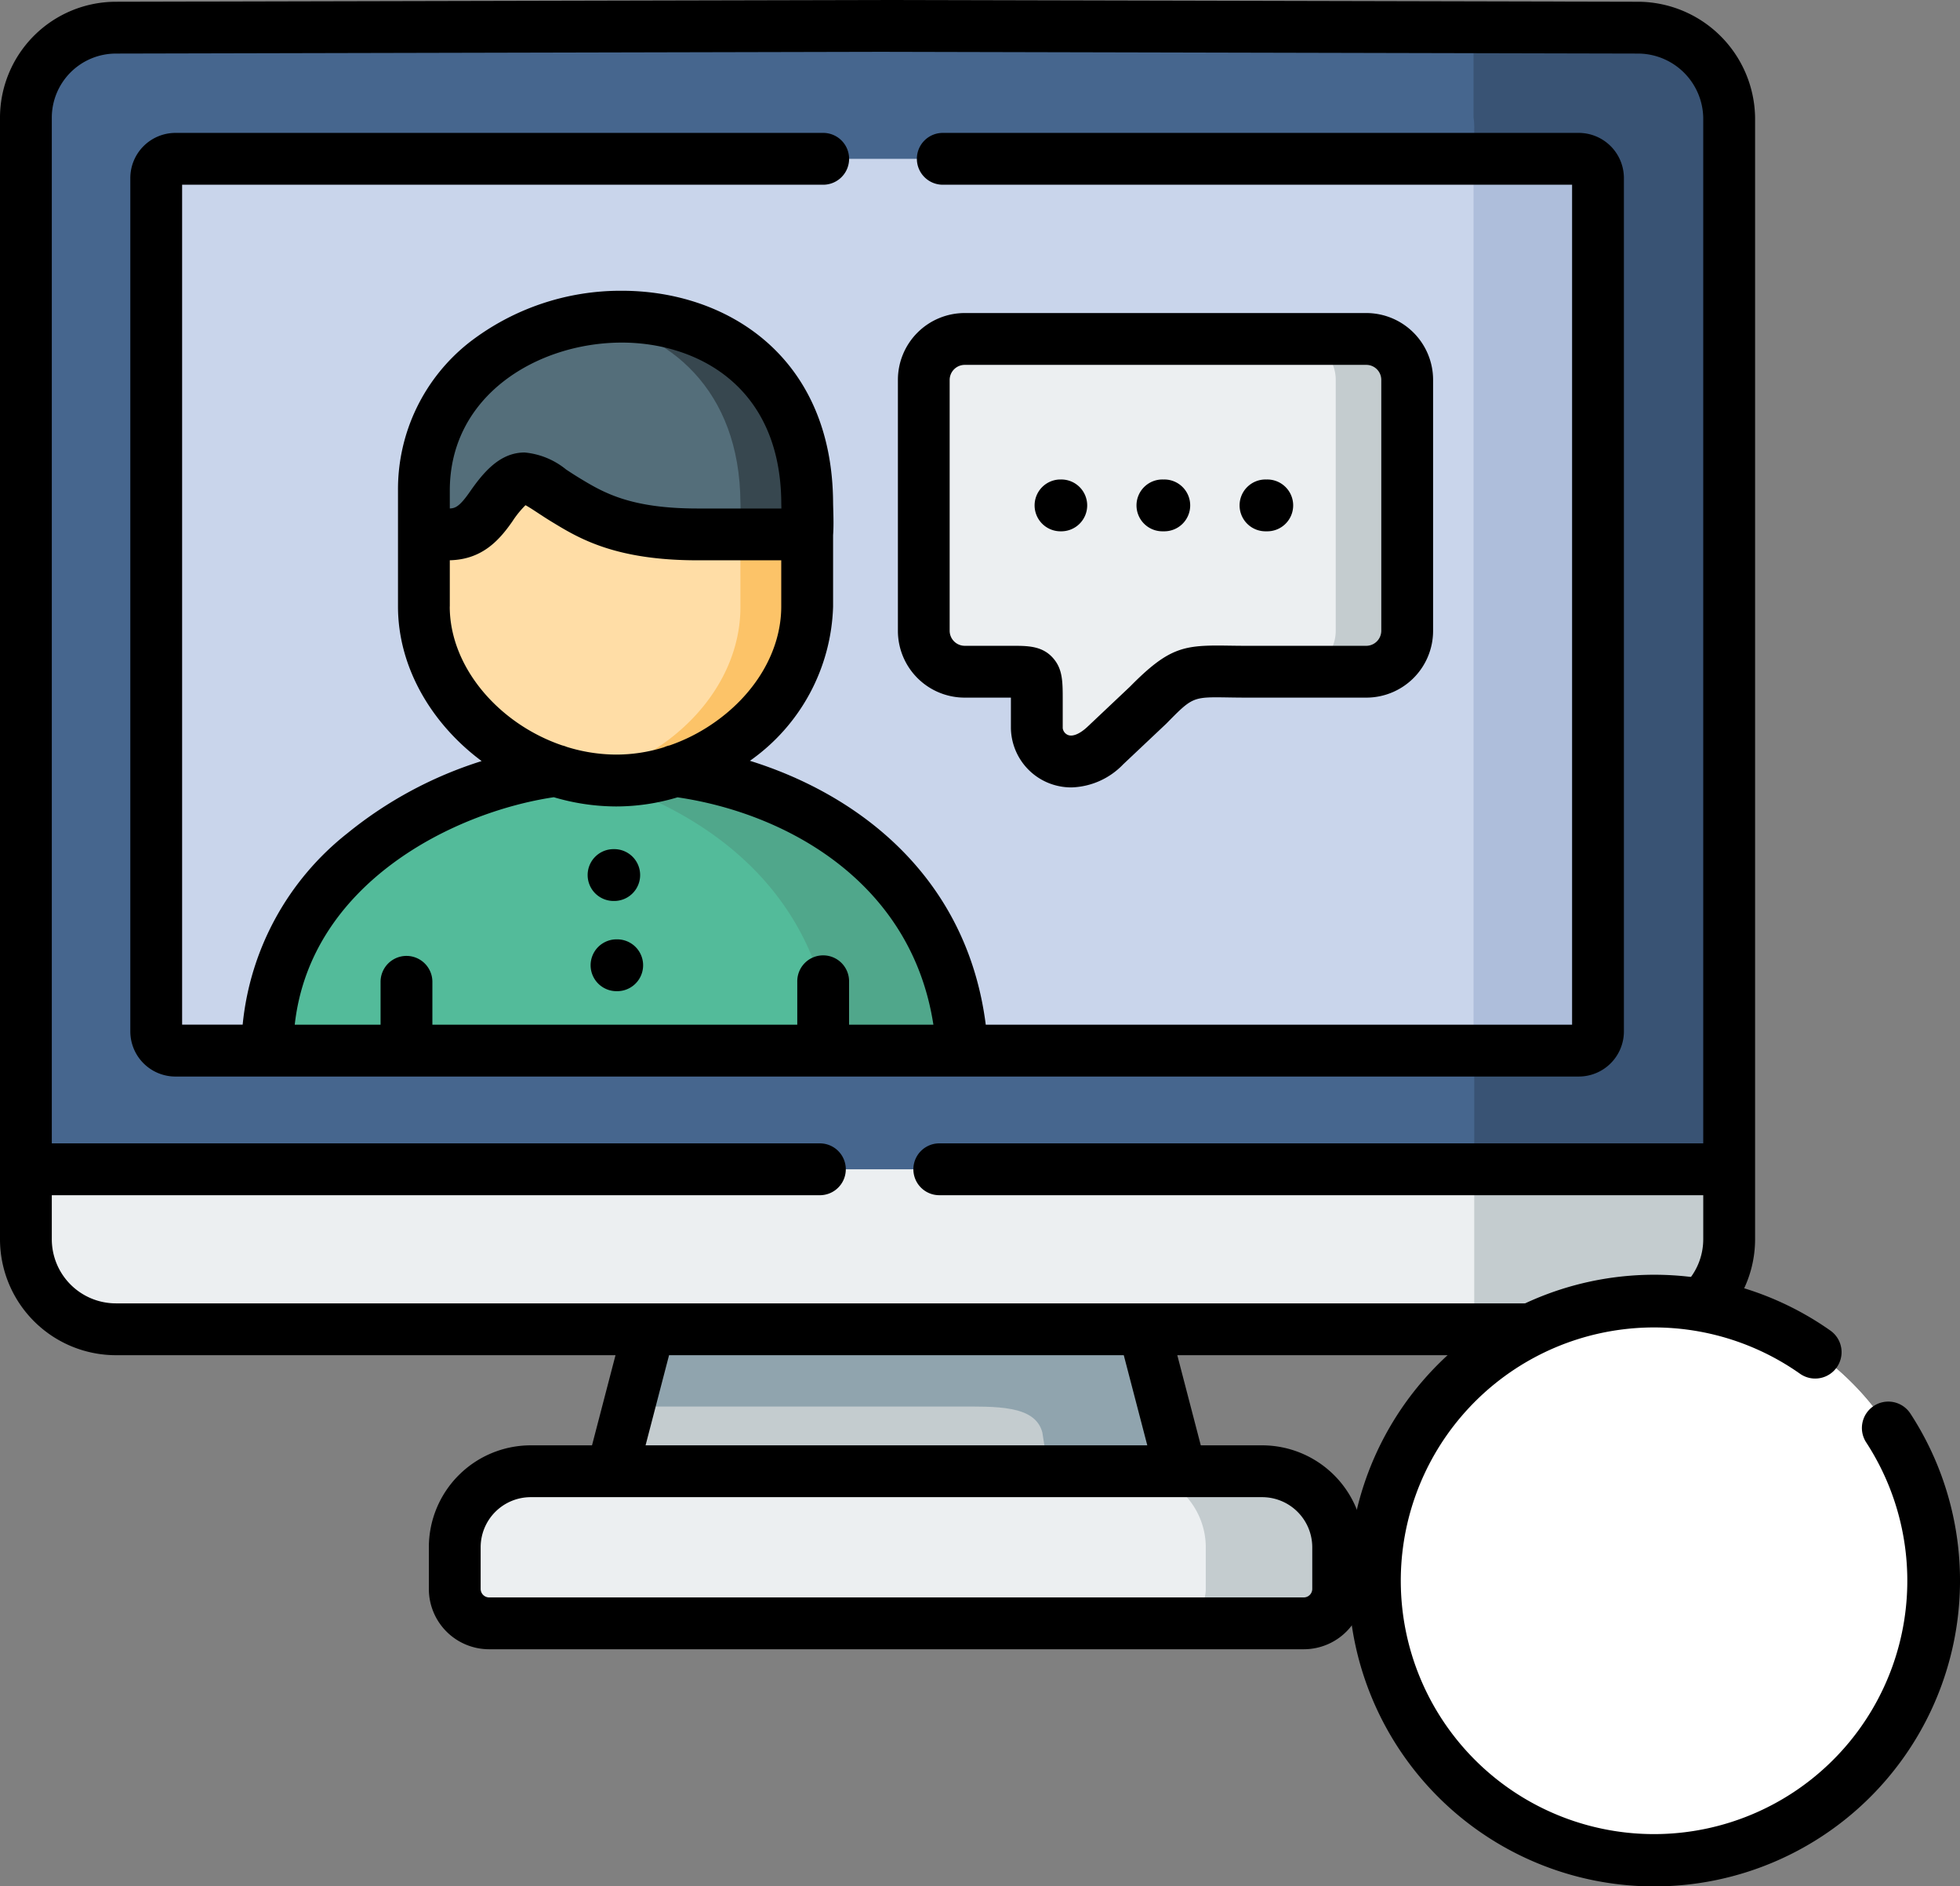
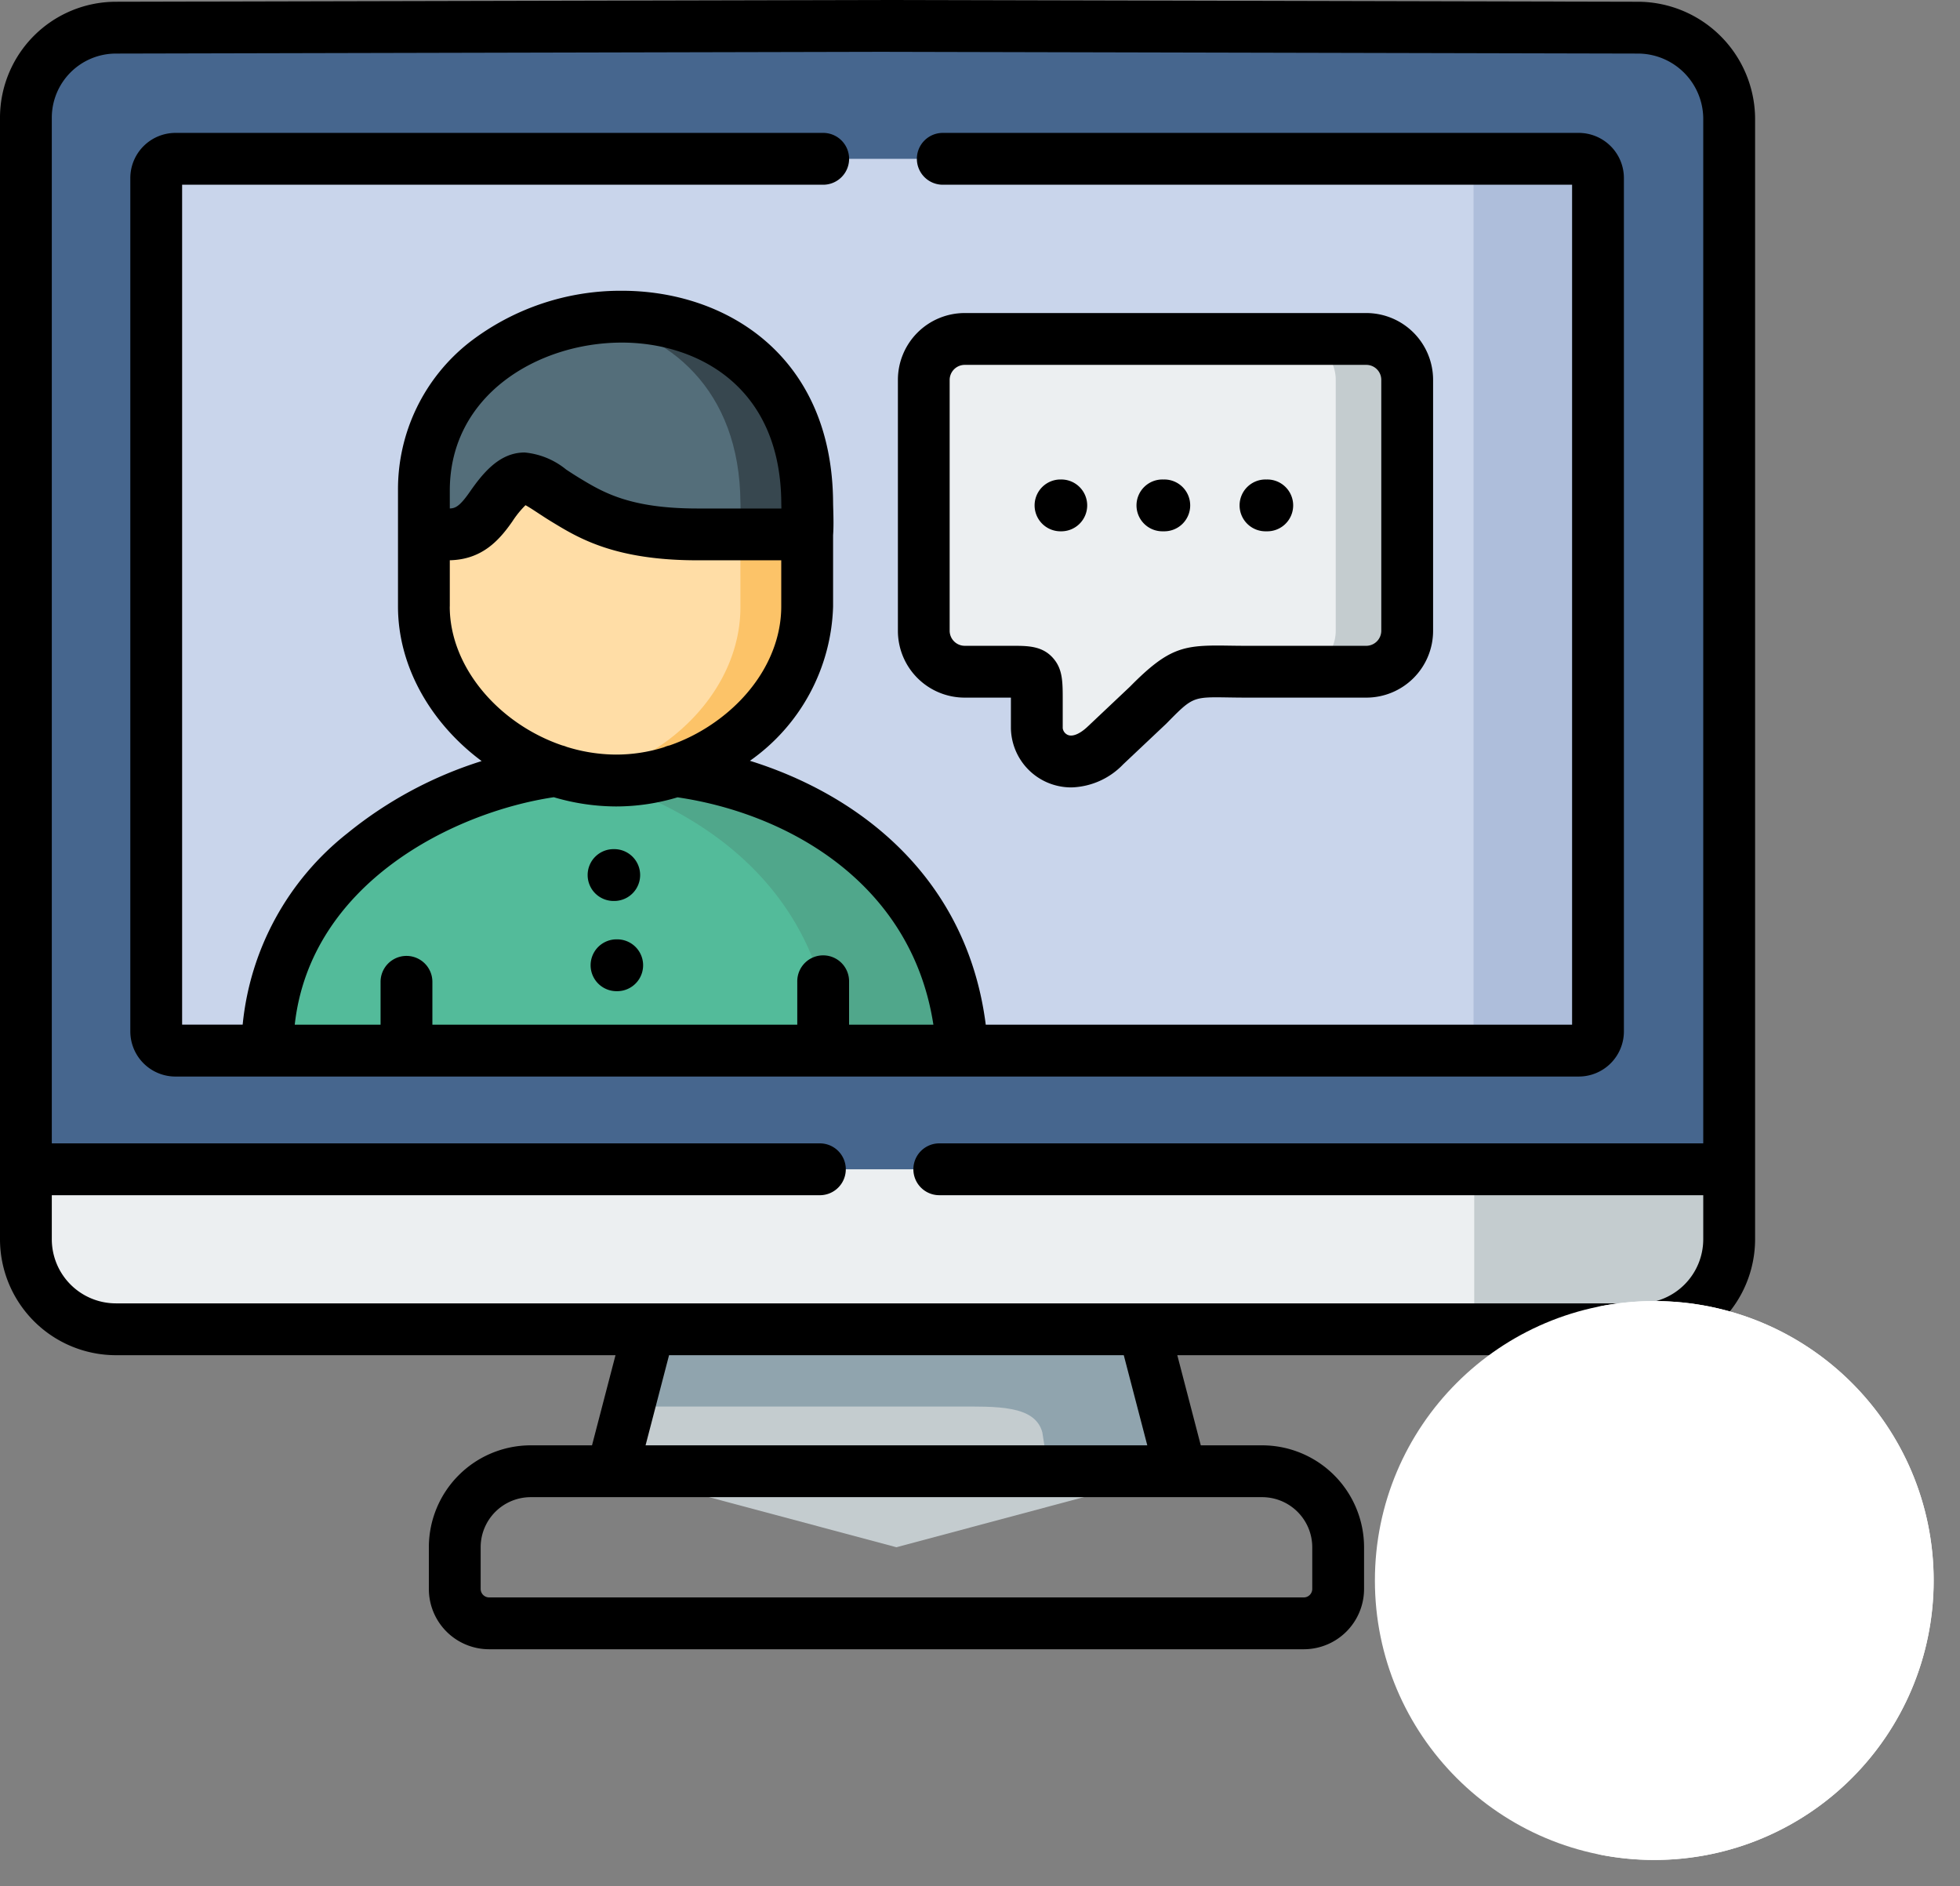
<svg xmlns="http://www.w3.org/2000/svg" width="168.709" height="162.324" viewBox="0 0 168.709 162.324">
  <rect x="0" y="0" width="168.709" height="162.324" fill="#808080" stroke="none" />
  <g id="Gruppe_486" data-name="Gruppe 486" transform="translate(-1063 -600.083)">
    <g id="monitor" transform="translate(1063 600.083)">
      <g id="Gruppe_480" data-name="Gruppe 480" transform="translate(2.23 2.351)">
        <path id="Pfad_955" data-name="Pfad 955" d="M224.321,371.243l-21.294-6.884-21.292,6.884-3.185,12.216L203.028,390l24.477-6.544Zm0,0" transform="translate(-128.098 -259.204)" fill="#c4cccf" fill-rule="evenodd" />
        <path id="Pfad_956" data-name="Pfad 956" d="M154.166,327.25l-70.949-5.766L7.558,327.25v6.02a7.768,7.768,0,0,0,7.741,7.748H146.424a7.769,7.769,0,0,0,7.742-7.748Zm0,0" transform="translate(-7.558 -228.979)" fill="#eceff1" fill-rule="evenodd" />
        <path id="Pfad_957" data-name="Pfad 957" d="M15.3,8a7.768,7.768,0,0,0-7.741,7.748v90.493H154.167V15.746A7.812,7.812,0,0,0,146.426,8C142.237,7.93,35.214,8,15.3,8Zm0,0" transform="translate(-7.558 -7.968)" fill="#46668e" fill-rule="evenodd" />
        <path id="Pfad_958" data-name="Pfad 958" d="M47.229,123.061h120.8a1.655,1.655,0,0,0,1.65-1.652V47.977a1.657,1.657,0,0,0-1.65-1.661H47.229a1.662,1.662,0,0,0-1.65,1.661v73.432A1.66,1.66,0,0,0,47.229,123.061Zm0,0" transform="translate(-34.36 -35.001)" fill="#c9d5eb" fill-rule="evenodd" />
-         <path id="Pfad_959" data-name="Pfad 959" d="M195.158,429.094H139.2a6.557,6.557,0,0,0-6.535,6.54v3.588a2.962,2.962,0,0,0,2.949,2.96h70.143a2.967,2.967,0,0,0,2.948-2.96v-3.588a6.563,6.563,0,0,0-6.543-6.54Zm0,0" transform="translate(-95.751 -304.838)" fill="#eceff1" fill-rule="evenodd" />
-         <path id="Pfad_960" data-name="Pfad 960" d="M440.594,20.955V94.387a1.655,1.655,0,0,1-1.65,1.652h-9.007v10.213h21.942V15.757a7.829,7.829,0,0,0-7.741-7.748c-.871-.017-6.2-.025-14.259-.025v7.748a6.636,6.636,0,0,1,.059.9V19.3h9.006a1.656,1.656,0,0,1,1.65,1.66Zm0,0" transform="translate(-305.271 -7.98)" fill="#395374" fill-rule="evenodd" />
        <path id="Pfad_961" data-name="Pfad 961" d="M452.016,341.027H430.074v13.767h14.2a7.768,7.768,0,0,0,7.741-7.748Zm0,0" transform="translate(-305.408 -242.756)" fill="#c4cccf" fill-rule="evenodd" />
-         <path id="Pfad_962" data-name="Pfad 962" d="M329.586,429.094a6.558,6.558,0,0,1,6.543,6.54v3.588a2.967,2.967,0,0,1-2.948,2.96h11.394a2.967,2.967,0,0,0,2.948-2.96v-3.588a6.563,6.563,0,0,0-6.543-6.54Zm0,0" transform="translate(-234.57 -304.838)" fill="#c4cccf" fill-rule="evenodd" />
        <path id="Pfad_963" data-name="Pfad 963" d="M216.411,387.691H185.219l-1.727,6.648h28.134c3.485,0,6.82-.142,7.448,2.231l.52,3.337h11.394L227.8,387.691Zm0,0" transform="translate(-131.582 -275.652)" fill="#90a4ae" fill-rule="evenodd" />
        <path id="Pfad_964" data-name="Pfad 964" d="M429.879,46.318v76.743h9.065a1.655,1.655,0,0,0,1.65-1.652V47.978a1.657,1.657,0,0,0-1.65-1.661h-9.065Zm0,0" transform="translate(-305.271 -35.002)" fill="#aebedb" fill-rule="evenodd" />
        <path id="Pfad_965" data-name="Pfad 965" d="M285.134,133.839l3.67-3.462c3.334-3.387,3.7-2.884,8.52-2.884H307.6a3.522,3.522,0,0,0,3.511-3.514v-21.6a3.523,3.523,0,0,0-3.511-3.522H273.01a3.529,3.529,0,0,0-3.511,3.522v21.6a3.527,3.527,0,0,0,3.511,3.514h4.1c2.12,0,2.12,0,2.12,2.481v2.373c0,2.171,2.857,4.376,5.907,1.491Zm0,0" transform="translate(-192.212 -72.041)" fill="#eceff1" fill-rule="evenodd" />
        <path id="Pfad_966" data-name="Pfad 966" d="M381.284,102.384v21.6a3.522,3.522,0,0,1-3.511,3.513h6.149a3.522,3.522,0,0,0,3.511-3.513v-21.6a3.523,3.523,0,0,0-3.511-3.521h-6.149A3.522,3.522,0,0,1,381.284,102.384Zm0,0" transform="translate(-268.539 -72.044)" fill="#c4cccf" fill-rule="evenodd" />
        <path id="Pfad_967" data-name="Pfad 967" d="M111.52,246.654h26.291c-.863-15.067-13.138-22.572-24.682-24.072-2.883-1.241-7.952-1.266-10.23-.016-11.033,1.425-24.891,9.491-24.891,24.088Zm0,0" transform="translate(-57.221 -158.594)" fill="#53bb9a" fill-rule="evenodd" />
        <path id="Pfad_968" data-name="Pfad 968" d="M156.657,135.117h-9.434c-6.417,0-9.1-1.593-11.335-2.952-3.075-1.861-3.779-3.27-6.435.554-1.181,1.7-2.12,2.4-3.729,2.4h-2.061v8.93c0,6.5,5.153,12.073,11.42,14.128a17.132,17.132,0,0,0,5.077.846,16.04,16.04,0,0,0,5.153-.83,17.888,17.888,0,0,0,4.314-2.113c4.105-2.742,7.029-7.127,7.029-12.032Zm0,0" transform="translate(-89.406 -94.204)" fill="#ffdda6" fill-rule="evenodd" />
        <path id="Pfad_969" data-name="Pfad 969" d="M156.657,111.1c.076-.822.008-1.963,0-2.726-.126-22.68-32.993-19.644-32.993-1.048V111.1h2.061c1.609,0,2.547-.7,3.729-2.4,2.656-3.823,3.36-2.415,6.435-.553,2.237,1.359,4.918,2.952,11.335,2.952Zm0,0" transform="translate(-89.406 -67.461)" fill="#546e7a" fill-rule="evenodd" />
        <path id="Pfad_970" data-name="Pfad 970" d="M184.7,108.379c0,.763.067,1.9,0,2.725h5.748c.075-.822.008-1.962,0-2.725-.067-12.4-9.928-17.113-18.851-15.8,6.946,1.056,13.046,6.045,13.1,15.8Zm0,0" transform="translate(-123.194 -67.466)" fill="#37474f" fill-rule="evenodd" />
        <path id="Pfad_971" data-name="Pfad 971" d="M183.918,162.113c0,4.9-2.924,9.282-7.029,12.024a18.012,18.012,0,0,1-2.136,1.232,17.416,17.416,0,0,1-2.188.881,15.909,15.909,0,0,1-2.077.545c.352.067.7.118,1.064.159a13.938,13.938,0,0,0,1.609.093h.008a16.039,16.039,0,0,0,5-.78l.151-.051a17.917,17.917,0,0,0,4.315-2.113c4.105-2.742,7.029-7.127,7.029-12.032v-6.2h-5.748Zm0,0" transform="translate(-122.415 -112.229)" fill="#fcc368" fill-rule="evenodd" />
        <path id="Pfad_972" data-name="Pfad 972" d="M195.243,248.9h11.143c-.863-15.067-13.138-22.572-24.682-24.072a16.04,16.04,0,0,1-5.153.83,12.021,12.021,0,0,1-1.266-.059c10.992,3.5,19.254,11.127,19.958,23.3Zm0,0" transform="translate(-125.797 -160.845)" fill="#50a78b" fill-rule="evenodd" />
      </g>
      <path id="Pfad_973" data-name="Pfad 973" d="M267.685,124.394h3.987v2.626a5.187,5.187,0,0,0,3.138,4.681,5.261,5.261,0,0,0,2.07.421,6.421,6.421,0,0,0,4.458-1.988l3.67-3.462c.021-.018.04-.038.059-.058,2.244-2.28,2.245-2.28,5.27-2.235.492.008,1.041.016,1.662.016h10.272a5.749,5.749,0,0,0,5.741-5.743v-21.6a5.753,5.753,0,0,0-5.741-5.751H267.685a5.752,5.752,0,0,0-5.74,5.751v21.6a5.748,5.748,0,0,0,5.74,5.743ZM266.4,97.053a1.3,1.3,0,0,1,1.28-1.292H302.27a1.289,1.289,0,0,1,1.282,1.292v21.6a1.3,1.3,0,0,1-1.282,1.284H292c-.6,0-1.125-.008-1.6-.015-3.818-.058-5.077.08-8.485,3.535l-3.642,3.437c-.658.622-1.294.889-1.7.712a.736.736,0,0,1-.441-.585v-2.372c0-1.617,0-2.684-.8-3.62-.932-1.093-2.2-1.093-3.55-1.093h-4.1a1.3,1.3,0,0,1-1.282-1.283Zm0,0" transform="translate(-184.657 -64.362)" />
      <path id="Pfad_974" data-name="Pfad 974" d="M303.9,144.3h.067a2.23,2.23,0,1,0,0-4.459H303.9a2.23,2.23,0,0,0,0,4.459Zm0,0" transform="translate(-212.663 -98.579)" />
      <path id="Pfad_975" data-name="Pfad 975" d="M333.942,144.3h.067a2.23,2.23,0,1,0,0-4.459h-.067a2.23,2.23,0,1,0,0,4.459Zm0,0" transform="translate(-233.839 -98.579)" />
      <path id="Pfad_976" data-name="Pfad 976" d="M364.012,144.3h.058a2.23,2.23,0,1,0,0-4.459h-.058a2.23,2.23,0,1,0,0,4.459Zm0,0" transform="translate(-255.036 -98.579)" />
      <path id="Pfad_977" data-name="Pfad 977" d="M174.59,273.965h-.059a2.23,2.23,0,1,0,0,4.46h.059a2.23,2.23,0,0,0,0-4.46Zm0,0" transform="translate(-121.463 -193.13)" />
      <path id="Pfad_978" data-name="Pfad 978" d="M173.82,252.112h.059a2.23,2.23,0,0,0,0-4.459h-.059a2.23,2.23,0,1,0,0,4.459Zm0,0" transform="translate(-120.961 -174.581)" />
      <path id="Pfad_979" data-name="Pfad 979" d="M141.146.152H141.1L75.828,0h-.01L9.97.151A9.985,9.985,0,0,0,0,10.129v96.514a9.985,9.985,0,0,0,9.971,9.977H52.98l-2.022,7.757H45.678a8.776,8.776,0,0,0-8.764,8.77v3.589a5.189,5.189,0,0,0,5.178,5.189h70.143a5.19,5.19,0,0,0,5.178-5.189v-3.589a8.781,8.781,0,0,0-8.773-8.77h-5.281l-2.022-7.757H141.1a9.985,9.985,0,0,0,9.971-9.977V10.129A10.115,10.115,0,0,0,141.146.152ZM112.954,133.146v3.589a.734.734,0,0,1-.719.73H42.092a.734.734,0,0,1-.719-.73v-3.589a4.312,4.312,0,0,1,4.3-4.309H108.64a4.316,4.316,0,0,1,4.314,4.309Zm-14.2-8.77H55.568l2.022-7.757h39.14ZM141.1,112.16H9.971a5.521,5.521,0,0,1-5.512-5.517v-3.791H70.62a2.23,2.23,0,0,0,0-4.459H4.459V10.129A5.522,5.522,0,0,1,9.976,4.61l65.847-.151,65.245.151a5.633,5.633,0,0,1,5.54,5.517V98.392H80.85a2.23,2.23,0,0,0,0,4.46h65.759v3.79a5.521,5.521,0,0,1-5.512,5.518Zm0,0" transform="translate(0)" />
      <path id="Pfad_980" data-name="Pfad 980" d="M162.7,119.965a3.885,3.885,0,0,0,3.881-3.881V42.652a3.89,3.89,0,0,0-3.881-3.89H108a2.23,2.23,0,1,0,0,4.459h54.121v72.284H111.652c-1.614-12.662-10.851-19.766-20.3-22.71a16.826,16.826,0,0,0,7.159-13.277V73.369c.052-.7.033-1.476.015-2.168-.007-.229-.013-.446-.015-.625-.07-12.6-9.172-18.23-18.182-18.23h-.06a21.3,21.3,0,0,0-13.032,4.415A16.068,16.068,0,0,0,61.06,69.54v9.978c0,5.218,2.873,10.081,7.2,13.3A34.846,34.846,0,0,0,56.7,99.034,23.938,23.938,0,0,0,47.69,115.5H42.478V43.221H97.707a2.23,2.23,0,0,0,0-4.459H41.9a3.89,3.89,0,0,0-3.881,3.89v73.432a3.886,3.886,0,0,0,3.881,3.882H162.7ZM65.519,69.541c0-8.244,7.607-12.714,14.764-12.735h.045c6.307,0,13.667,3.61,13.724,13.807,0,.146.006.3.01.471H86.849c-5.852,0-8.151-1.4-10.182-2.629-.41-.249-.777-.49-1.132-.723a6.593,6.593,0,0,0-3.576-1.468,3.925,3.925,0,0,0-.486.031c-1.83.231-3.112,1.746-4.226,3.349-.891,1.285-1.271,1.422-1.728,1.437V69.541Zm0,9.978V75.538c2.728-.065,4.206-1.642,5.391-3.351A8.291,8.291,0,0,1,72.035,70.8c.272.143.695.421,1.051.655s.791.521,1.27.81c2.276,1.383,5.394,3.276,12.493,3.276h7.2v3.974c0,3.848-2.258,7.653-6.042,10.179a15.5,15.5,0,0,1-3.558,1.774,2.247,2.247,0,0,0-.489.16,13.829,13.829,0,0,1-4.165.632,14.474,14.474,0,0,1-4.214-.664,2.217,2.217,0,0,0-.377-.123c-5.456-1.852-9.69-6.732-9.69-11.957ZM74.476,95.93a19.03,19.03,0,0,0,5.294.793H79.9a18.3,18.3,0,0,0,5.22-.785c9.315,1.359,20.125,7.247,22.025,19.566H99.887v-3.689a2.23,2.23,0,1,0-4.459,0v3.689H64.02v-3.689a2.23,2.23,0,1,0-4.46,0v3.689H52.172c1.351-12.136,13.612-18.277,22.3-19.575Zm0,0" transform="translate(-26.802 -27.325)" />
    </g>
    <g id="check" transform="translate(1179.075 709.774)">
      <circle id="Ellipse_7" data-name="Ellipse 7" cx="24.046" cy="24.046" r="24.046" transform="translate(2.271 2.271)" fill="#fff" />
      <path id="Pfad_816" data-name="Pfad 816" d="M413.927,75.542a24.155,24.155,0,0,0-4.854.49,24.052,24.052,0,0,1,0,47.111,24.048,24.048,0,1,0,4.854-47.6Z" transform="translate(-387.61 -73.271)" fill="#fff" />
      <g id="Gruppe_473" data-name="Gruppe 473" transform="translate(0 0)">
-         <path id="Pfad_820" data-name="Pfad 820" d="M386.575,80.011a2.271,2.271,0,1,0-3.805,2.48,21.8,21.8,0,1,1-5.71-5.925,2.271,2.271,0,0,0,2.621-3.71,26.318,26.318,0,1,0,6.895,7.155Z" transform="translate(-338.201 -68.043)" />
-       </g>
+         </g>
    </g>
  </g>
</svg>